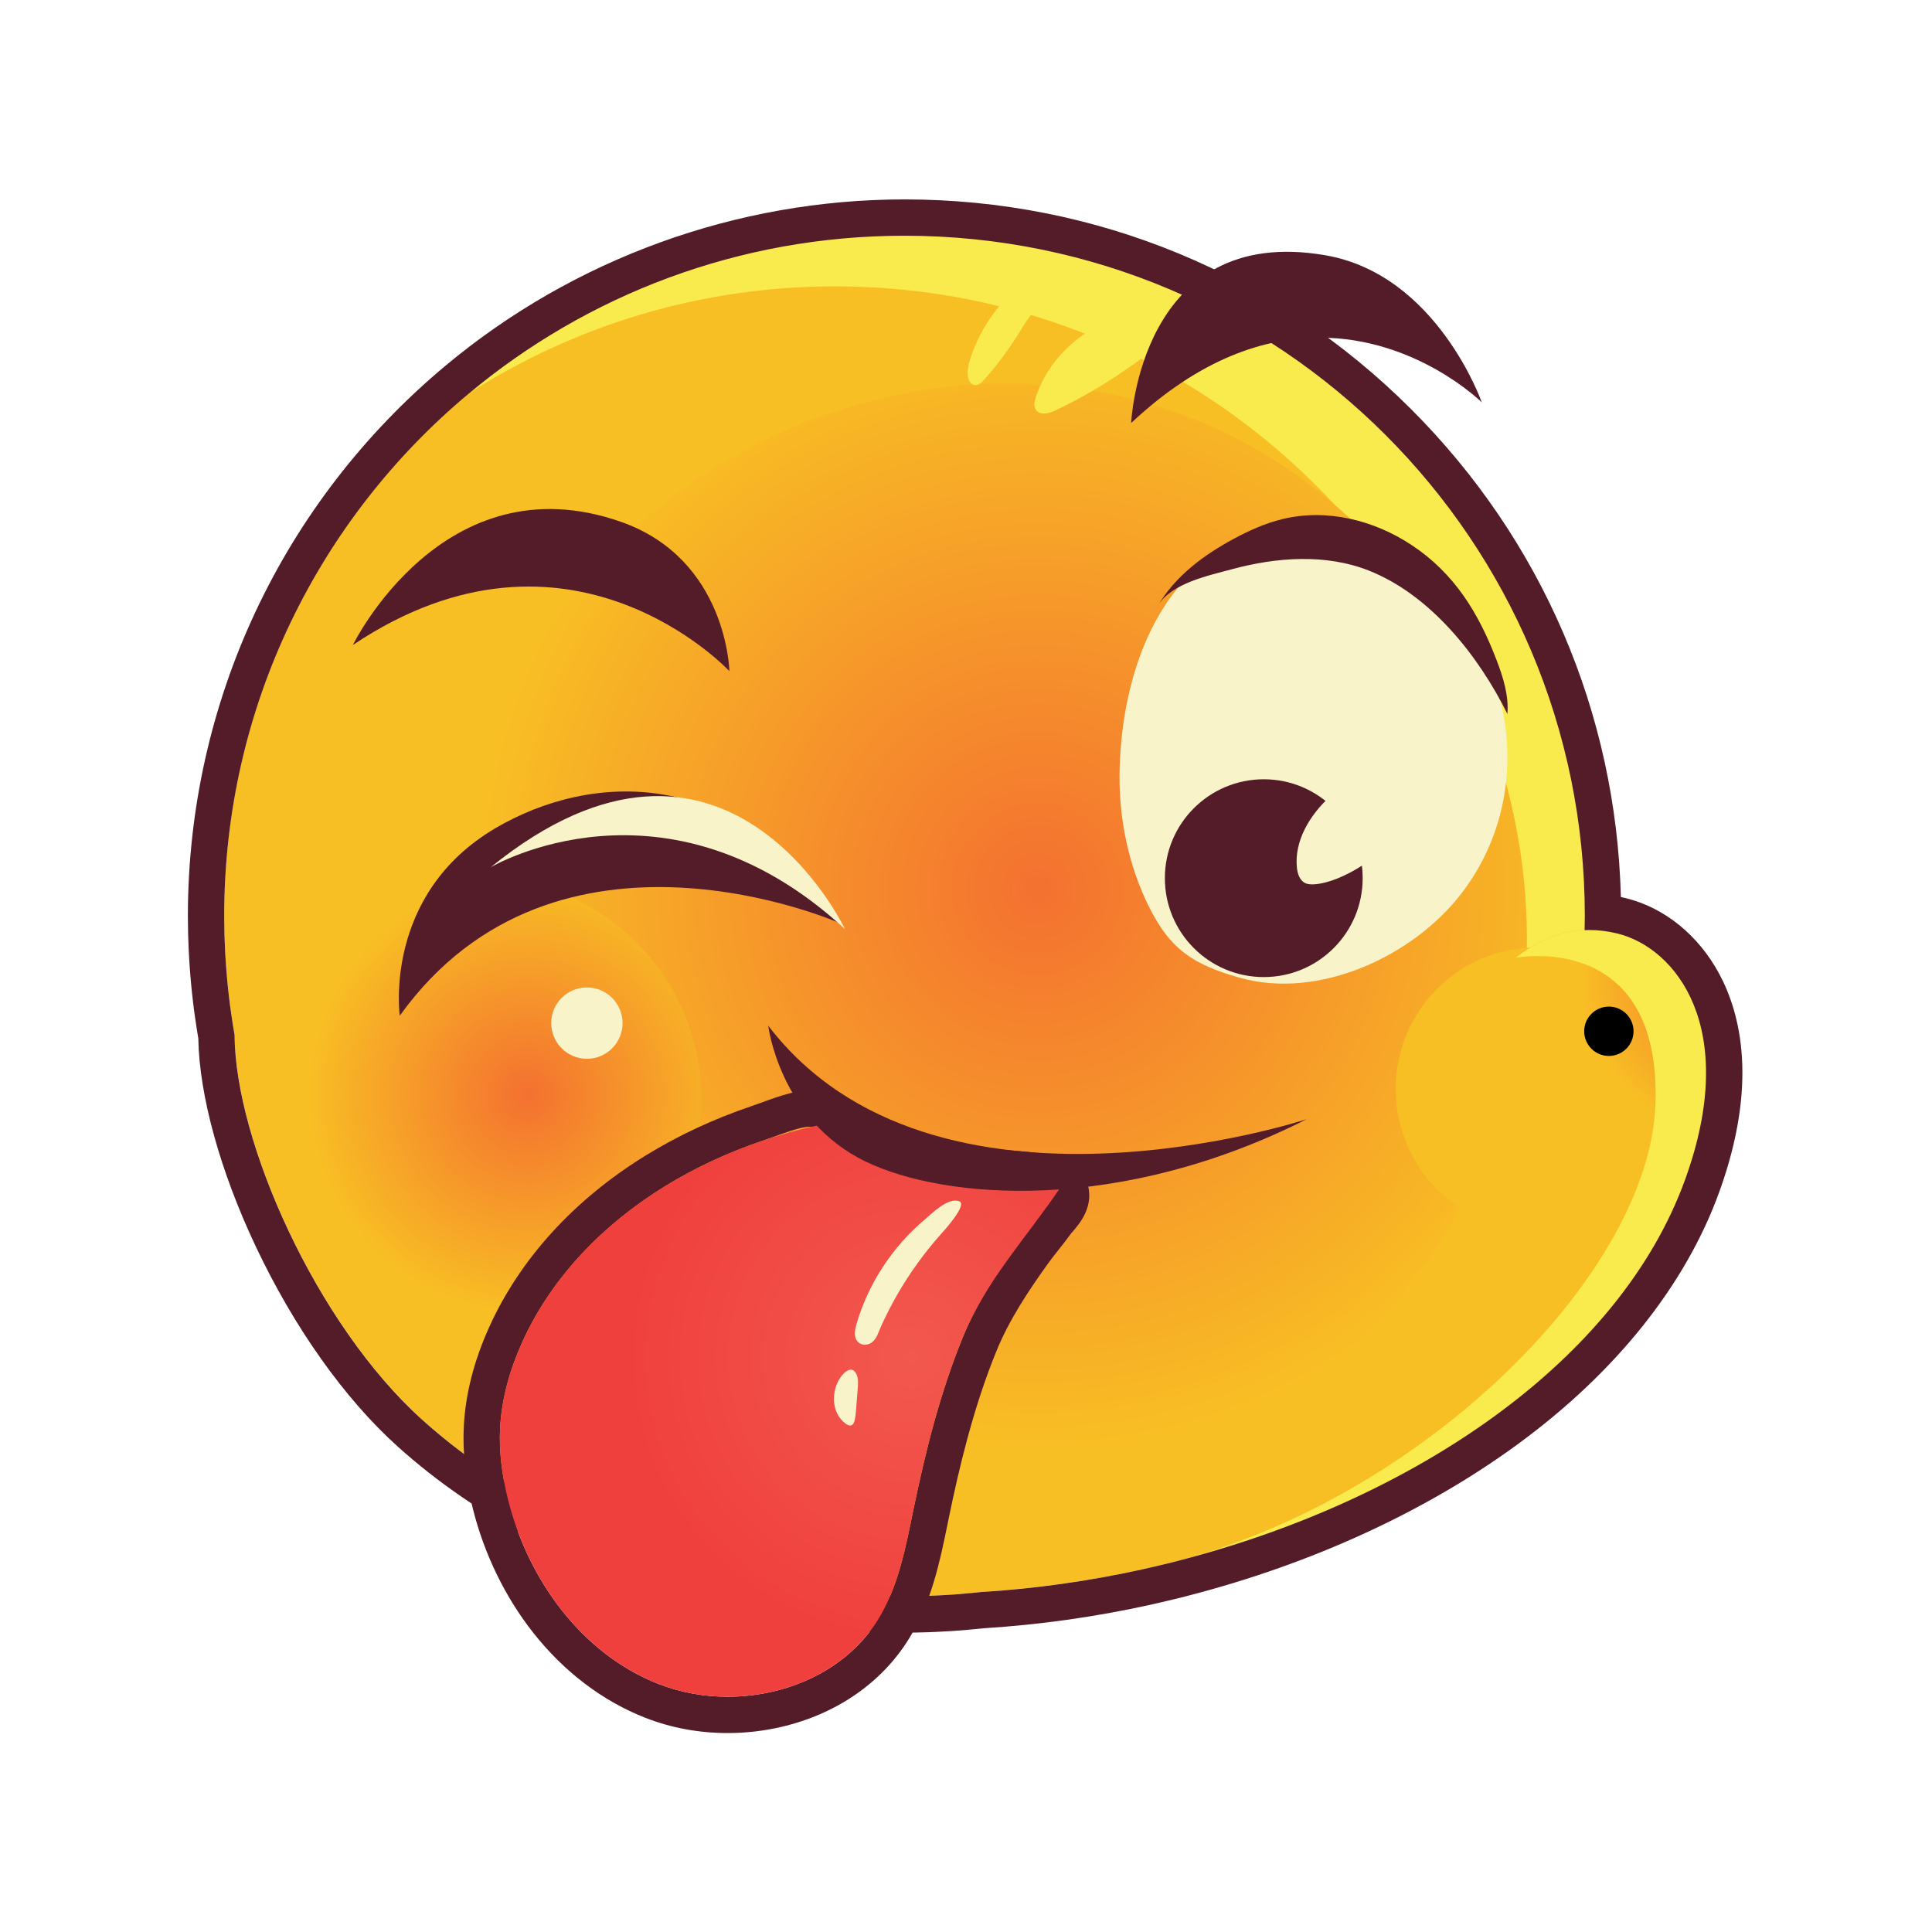
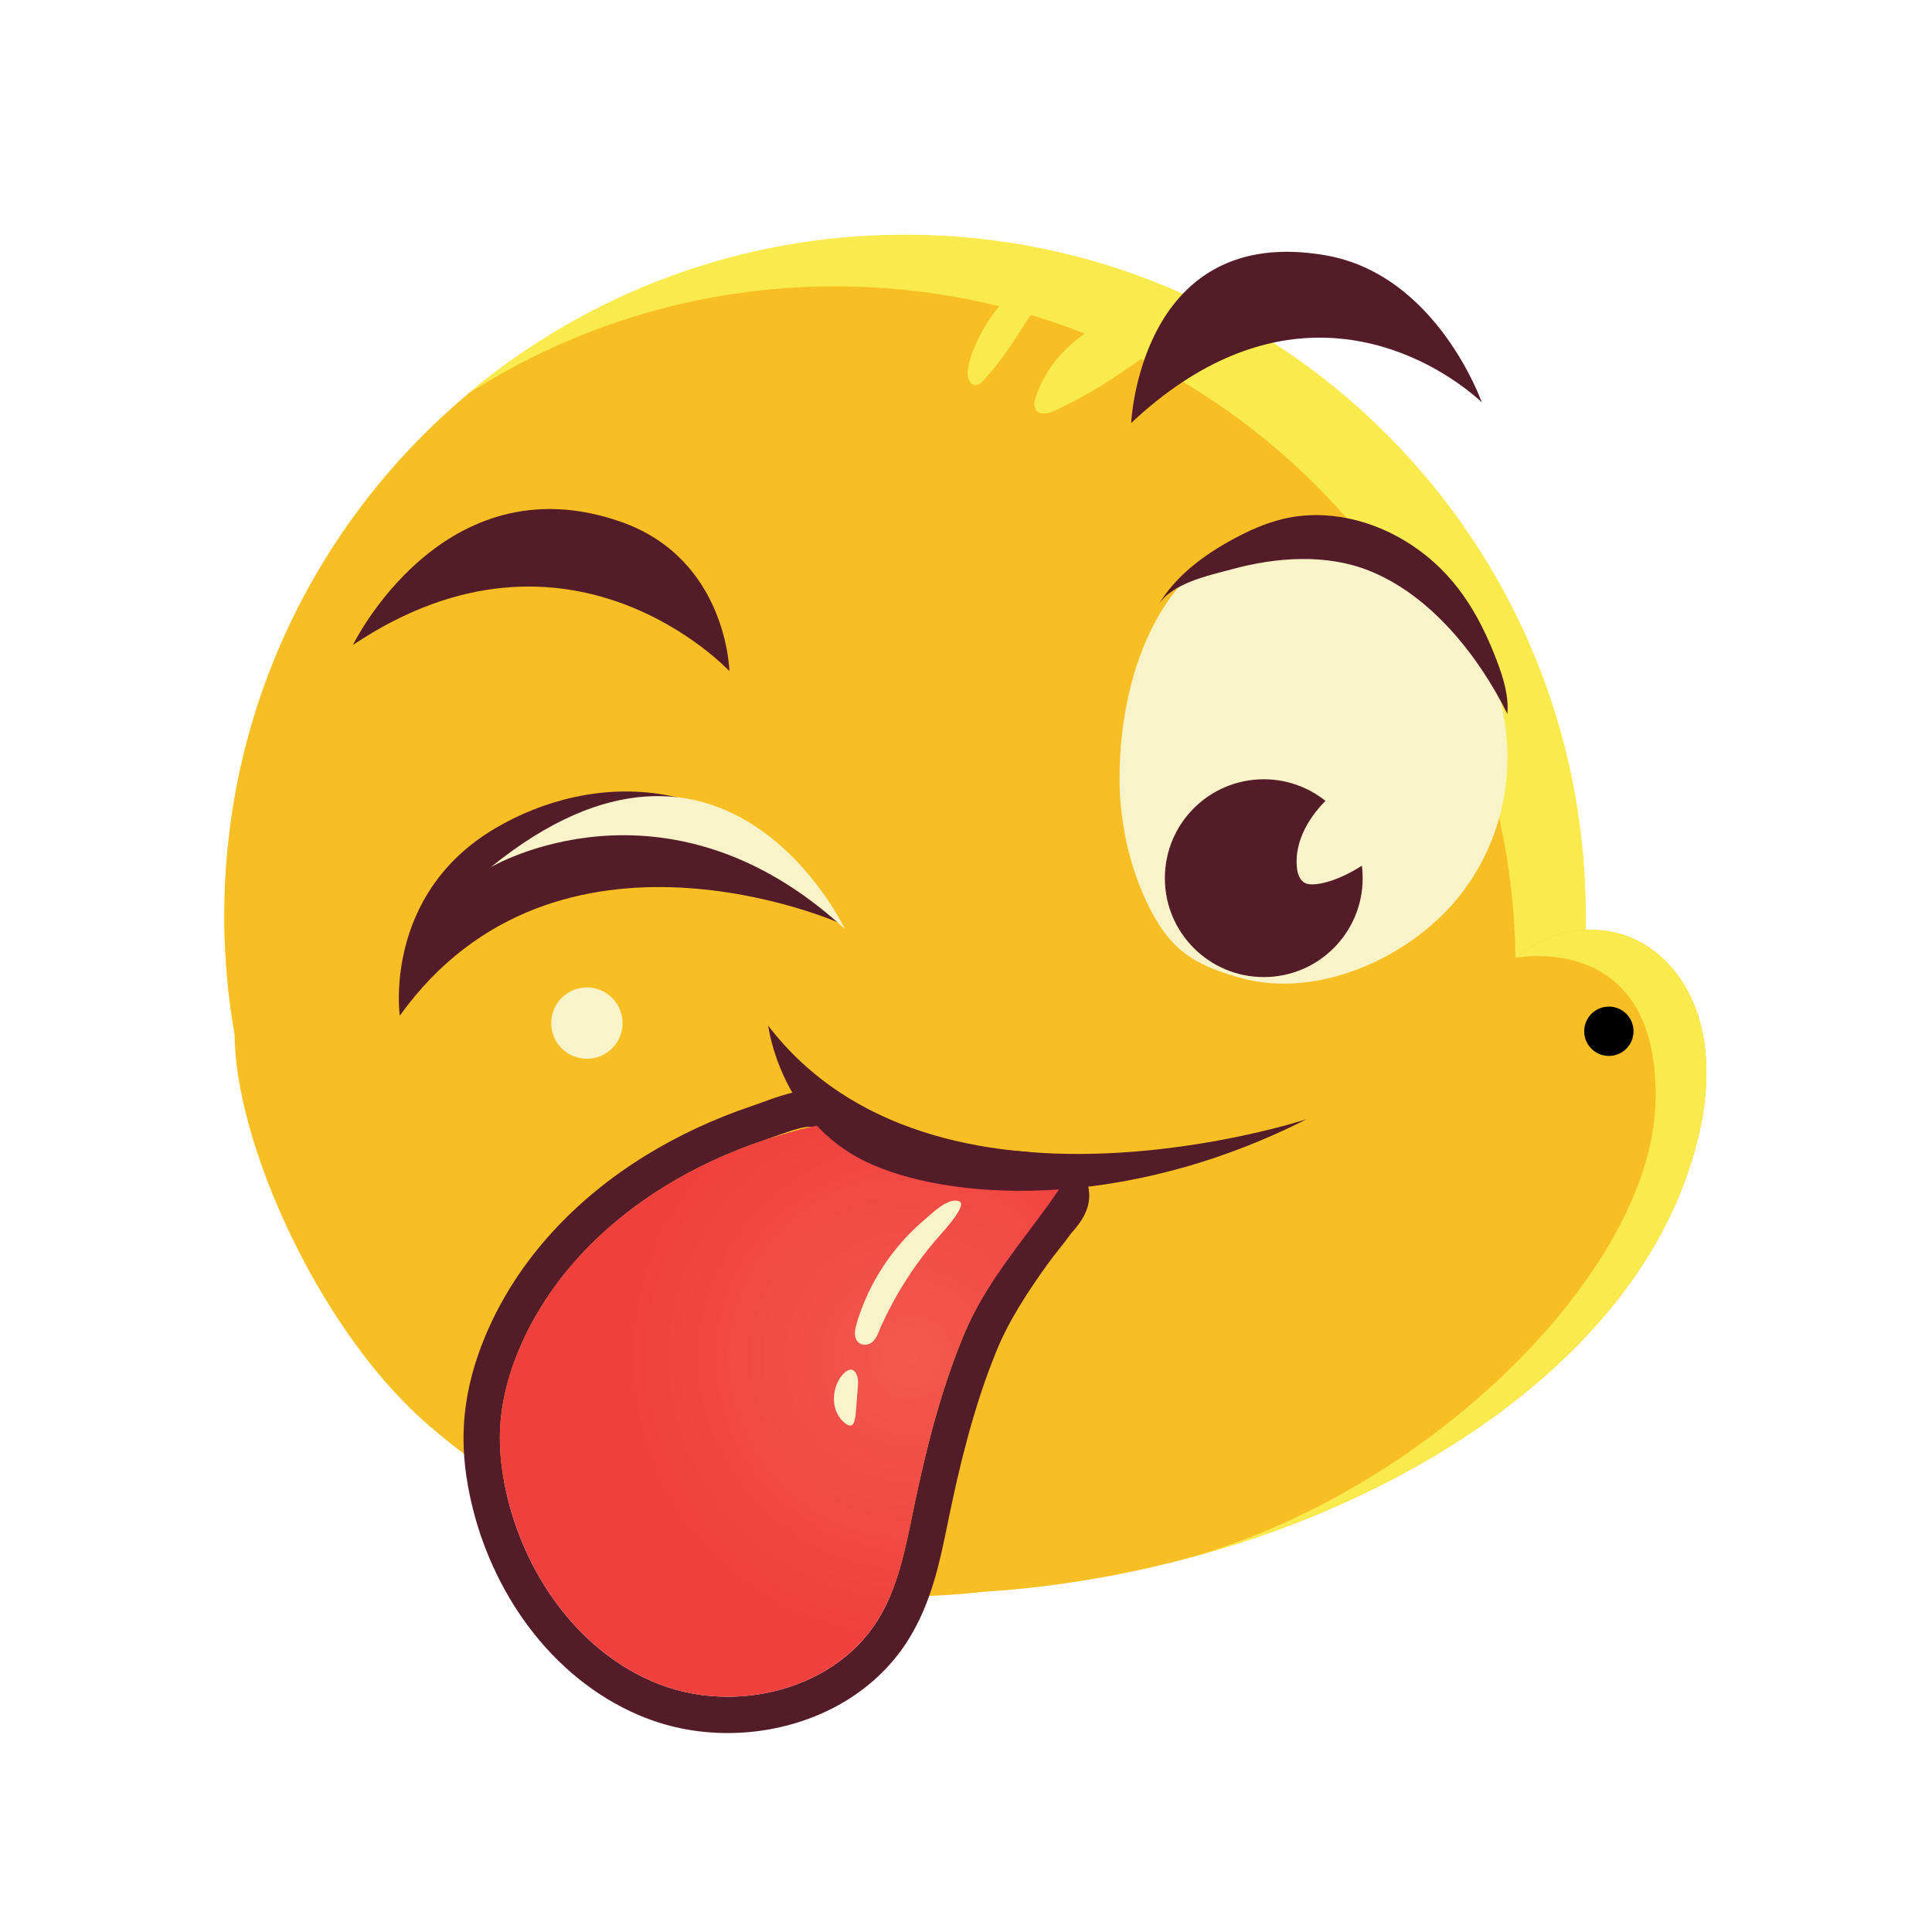
<svg xmlns="http://www.w3.org/2000/svg" xmlns:ns1="http://sodipodi.sourceforge.net/DTD/sodipodi-0.dtd" xmlns:ns2="http://www.inkscape.org/namespaces/inkscape" version="1.1" id="svg833" xml:space="preserve" width="2829.333" height="2829.333" viewBox="0 0 2829.333 2829.333" ns1:docname="smiley tongue.svg" ns2:version="1.0.1 (c497b03c, 2020-09-10)">
  <defs id="defs837">
    <clipPath clipPathUnits="userSpaceOnUse" id="clipPath859">
-       <path d="M 16428.5,13008 C 17482.3,9871.9 16079.8,6387.4 12943.8,5333.7 9807.69,4279.9 6411.13,5968 5357.4,9104.1 c -1053.73,3136.1 634.3,6532.6 3770.39,7586.4 3136.11,1053.7 6247.01,-546.4 7300.71,-3682.5 z" id="path857" />
-     </clipPath>
+       </clipPath>
    <radialGradient fx="0" fy="0" cx="0" cy="0" r="1" gradientUnits="userSpaceOnUse" gradientTransform="matrix(5621.15,1888.75,-1888.75,5621.15,10920.7,10973.4)" spreadMethod="pad" id="radialGradient869">
      <stop style="stop-opacity:1;stop-color:#f47130" offset="0" id="stop863" />
      <stop style="stop-opacity:1;stop-color:#f47130" offset="0.005" id="stop865" />
      <stop style="stop-opacity:1;stop-color:#f8bf24" offset="1" id="stop867" />
    </radialGradient>
    <clipPath clipPathUnits="userSpaceOnUse" id="clipPath887">
-       <path d="M 7577.55,9927.2 C 8003.37,8659.9 7321.23,7287.4 6053.96,6861.6 4786.69,6435.8 3414.13,7117.9 2988.31,8385.2 c -425.82,1267.3 256.37,2639.8 1523.64,3065.6 1267.28,425.8 2639.78,-256.3 3065.6,-1523.6 z" id="path885" />
-     </clipPath>
+       </clipPath>
    <radialGradient fx="0" fy="0" cx="0" cy="0" r="1" gradientUnits="userSpaceOnUse" gradientTransform="matrix(2294.61,771.007,-771.007,2294.61,5790.82,9202.4)" spreadMethod="pad" id="radialGradient895">
      <stop style="stop-opacity:1;stop-color:#f47130" offset="0" id="stop889" />
      <stop style="stop-opacity:1;stop-color:#f47130" offset="0.005" id="stop891" />
      <stop style="stop-opacity:1;stop-color:#f8bf24" offset="1" id="stop893" />
    </radialGradient>
    <clipPath clipPathUnits="userSpaceOnUse" id="clipPath911">
      <path d="m 18363.6,9754.4 c 274.1,-815.8 -165,-1699.4 -980.9,-1973.5 -815.8,-274.2 -1699.4,165 -1973.5,980.8 -274.2,815.9 165,1699.5 980.8,1973.6 815.9,274.1 1699.5,-165 1973.6,-980.9 z" id="path909" />
    </clipPath>
    <radialGradient fx="0" fy="0" cx="0" cy="0" r="1" gradientUnits="userSpaceOnUse" gradientTransform="matrix(1477.22,496.359,-496.359,1477.22,16886.4,9258.1)" spreadMethod="pad" id="radialGradient921">
      <stop style="stop-opacity:1;stop-color:#f47130" offset="0" id="stop915" />
      <stop style="stop-opacity:1;stop-color:#f47130" offset="0.005" id="stop917" />
      <stop style="stop-opacity:1;stop-color:#f8bf24" offset="1" id="stop919" />
    </radialGradient>
    <clipPath clipPathUnits="userSpaceOnUse" id="clipPath953">
      <path d="m 5580.44,4753.7 c 218.66,-880 810.33,-1698.9 1655.04,-2028.8 394.69,-154.5 841.75,-179.3 1255.1,-83.5 470.4,108.9 897.39,375.2 1152.44,784.8 224.99,362.1 305.47,792.3 391.18,1210.1 133.2,645.3 294.4,1289.6 544.6,1900.3 256.3,626.2 702.1,1094.9 1068.8,1639.9 -108,88.2 -364,99.2 -574,124.1 -176.1,20.5 -354,35.1 -476,70.1 -331.6,95.4 -652.08,228.4 -953.7,396.2 -95.35,53.6 -191.77,111.6 -299.39,129.4 -99.64,17.1 -201.56,-1.3 -300.52,-21.7 C 7660.38,8586.8 6318.52,7766.9 5737.18,6479.2 5603.2,6182.8 5511.56,5864.6 5494.35,5539.9 c -13.83,-264.2 22.27,-529.5 86.09,-786.2 z" id="path951" />
    </clipPath>
    <radialGradient fx="0" fy="0" cx="0" cy="0" r="1" gradientUnits="userSpaceOnUse" gradientTransform="matrix(-3100.87,-60.038,-60.038,3100.87,10000.3,6316.6)" spreadMethod="pad" id="radialGradient961">
      <stop style="stop-opacity:1;stop-color:#f2584e" offset="0" id="stop955" />
      <stop style="stop-opacity:1;stop-color:#f2584e" offset="0.005" id="stop957" />
      <stop style="stop-opacity:1;stop-color:#f0403d" offset="1" id="stop959" />
    </radialGradient>
  </defs>
  <ns1:namedview pagecolor="#ffffff" bordercolor="#666666" borderopacity="1" objecttolerance="10" gridtolerance="10" guidetolerance="10" ns2:pageopacity="0" ns2:pageshadow="2" ns2:window-width="1924" ns2:window-height="1142" id="namedview835" showgrid="false" ns2:zoom="0.26861452" ns2:cx="1414.6666" ns2:cy="1414.6666" ns2:window-x="0" ns2:window-y="23" ns2:window-maximized="0" ns2:current-layer="g841" />
  <g id="g841" ns2:groupmode="layer" ns2:label="ink_ext_XXXXXX" transform="matrix(1.333,0,0,-1.333,0,2829.333)">
    <g id="g843" transform="scale(0.1)">
      <g id="g845" transform="scale(1.144)">
-         <path d="m 2154.44,9762.72 c 0,-3610.2 2926.62,-6537.25 6537.27,-6537.25 1295.98,0 2504.39,377.38 3520.29,1028.18 1814.7,1161.69 3016.9,3194.95 3016.9,5509.07 0,3610.68 -2926.6,6537.28 -6537.19,6537.28 -1593.54,0 -3054.04,-570.2 -4188.65,-1518.1 C 3067.44,13583.2 2154.44,11779.4 2154.44,9762.72" style="fill:#f9ea4e;fill-opacity:1;fill-rule:nonzero;stroke:none" id="path847" />
+         <path d="m 2154.44,9762.72 c 0,-3610.2 2926.62,-6537.25 6537.27,-6537.25 1295.98,0 2504.39,377.38 3520.29,1028.18 1814.7,1161.69 3016.9,3194.95 3016.9,5509.07 0,3610.68 -2926.6,6537.28 -6537.19,6537.28 -1593.54,0 -3054.04,-570.2 -4188.65,-1518.1 " style="fill:#f9ea4e;fill-opacity:1;fill-rule:nonzero;stroke:none" id="path847" />
      </g>
      <g id="g849" transform="scale(1.173)">
        <path d="m 2100.32,9517.47 c 0,1966.03 890.06,3724.53 2289.62,4893.13 990.86,634.5 2168.44,1002.4 3431.91,1002.4 3491.85,0 6326.85,-2807.9 6371.95,-6289 h 1.1 l -0.8,-0.59 0.8,0.59 c 183.7,141.16 499.2,341.99 955.5,230.15 548.2,-134.34 1149.6,-881.56 637,-2301.5 -615.3,-1706.18 -2542.1,-3004.9 -4739.5,-3572.27 -29.8,-8.01 -59.5,-15.68 -89.3,-22.93 -34.8,-8.52 -69.8,-17.05 -105.1,-25.06 -13.1,-3.41 -26.3,-6.39 -39.5,-9.38 -34.9,-8.52 -69.7,-16.19 -105,-23.78 l -11.5,-2.98 c -495.1,-108.85 -1000.68,-180.2 -1505.73,-211.4 -235.86,-26.51 -475.47,-40.4 -718.4,-40.4 -644.17,0 -1265.88,95.98 -1851.99,273.71 -1009.3,259.72 -1933.59,720.88 -2669.04,1383.11 -988.87,890.68 -1751.06,2607.52 -1754.55,3600.57 -63.96,362.28 -97.47,735.04 -97.47,1115.63" style="fill:#f8bf24;fill-opacity:1;fill-rule:nonzero;stroke:none" id="path851" />
      </g>
      <g id="g853">
        <g id="g855" clip-path="url(#clipPath859)">
          <g id="g861" transform="scale(1.044)">
            <path d="M 15739.1,12462.1 C 16748.6,9457.62 15405,6119.35 12400.6,5109.87 9396.11,4100.29 6142.08,5717.55 5132.57,8722.04 4123.07,11726.5 5740.25,14980.5 8744.74,15990 c 3004.46,1009.5 5984.86,-523.4 6994.36,-3527.9" style="fill:url(#radialGradient869);fill-opacity:1;fill-rule:nonzero;stroke:none" id="path871" />
          </g>
        </g>
      </g>
      <g id="g873" transform="scale(1.094)">
        <path d="m 10600.9,15280.8 c -64.8,-30.9 -155.6,-54.5 -197.2,4 -26.8,37.8 -15.5,89.7 -0.6,133.5 120.6,356.5 415.8,649.9 772.2,770.3 126.6,42.8 464.4,111.4 485.7,-99.1 16.6,-162.7 -246.8,-323.6 -356.2,-400 -222.5,-155.4 -458.8,-292 -703.9,-408.7" style="fill:#f9ea4e;fill-opacity:1;fill-rule:nonzero;stroke:none" id="path875" />
      </g>
      <g id="g877" transform="scale(1.109)">
        <path d="m 9745.89,15374.4 c -23.71,-25.7 -53.2,-53 -88.09,-49.9 -49.69,4.4 -71.87,65.5 -71.87,115.4 0.18,67.1 19.47,132.8 42.56,195.9 60.42,164.9 148.24,319.6 258.89,456 53.56,66 114.82,129.4 193.02,162.7 54.8,23.3 215.9,45.5 235.4,-36.9 12.7,-53.6 -131.9,-233.1 -162,-282.3 -120.4,-197.6 -250.73,-390.3 -407.91,-560.9" style="fill:#f9ea4e;fill-opacity:1;fill-rule:nonzero;stroke:none" id="path879" />
      </g>
      <g id="g881">
        <g id="g883" clip-path="url(#clipPath887)">
          <path d="M 7577.55,9927.2 C 8003.37,8659.9 7321.23,7287.4 6053.96,6861.6 4786.69,6435.8 3414.13,7117.9 2988.31,8385.2 c -425.82,1267.3 256.37,2639.8 1523.64,3065.6 1267.28,425.8 2639.78,-256.3 3065.6,-1523.6" style="fill:url(#radialGradient895);fill-opacity:1;fill-rule:nonzero;stroke:none" id="path897" />
        </g>
      </g>
      <path d="m 6055.86,9985.2 c 0,-216.4 175.44,-391.9 391.86,-391.9 216.47,0 391.91,175.5 391.91,391.9 0,216.4 -175.44,391.9 -391.91,391.9 -216.42,0 -391.86,-175.5 -391.86,-391.9" style="fill:#f9f3ca;fill-opacity:1;fill-rule:nonzero;stroke:none" id="path899" />
      <path d="m 9234.64,11080 c 0,0 -3117.53,1389.9 -4842.83,-1013.5 0,0 -187.62,1333.6 1053.58,2061.7 1032.05,605.5 2644.7,719.2 3789.25,-1048.2" style="fill:#531c28;fill-opacity:1;fill-rule:nonzero;stroke:none" id="path901" />
      <path d="m 5391.75,11698 c 0,0 1920.62,1137 3891.42,-679.9 0,0 -1311.27,2771.8 -3891.42,679.9" style="fill:#f9f3ca;fill-opacity:1;fill-rule:nonzero;stroke:none" id="path903" />
      <g id="g905">
        <g id="g907" clip-path="url(#clipPath911)">
          <g id="g913" transform="scale(1.132)">
-             <path d="m 16228.1,8620.04 c 242.2,-720.92 -145.8,-1501.77 -866.9,-1744 -720.9,-242.31 -1501.7,145.82 -1744,866.75 -242.3,721.02 145.8,1501.86 866.8,1744.08 721,242.23 1501.8,-145.81 1744.1,-866.83" style="fill:url(#radialGradient921);fill-opacity:1;fill-rule:nonzero;stroke:none" id="path923" />
-           </g>
+             </g>
        </g>
      </g>
      <g id="g925" transform="scale(1.101)">
        <path d="m 15807.6,8987.81 c 0,-135.96 110.2,-246.23 246.2,-246.23 136,0 246.2,110.27 246.2,246.23 0,135.96 -110.2,246.22 -246.2,246.22 -136,0 -246.2,-110.26 -246.2,-246.22" style="fill:#000000;fill-opacity:1;fill-rule:nonzero;stroke:none" id="path927" />
      </g>
      <g id="g929" transform="scale(1.173)">
        <path d="m 11047.9,3480.38 c 2197.4,567.37 4124.2,1866.09 4739.5,3572.27 512.6,1419.94 -88.8,2167.16 -637,2301.5 -456.3,111.84 -771.8,-88.99 -955.5,-230.15 0,0 1359.2,268.34 1310.3,-1361.63 -47.6,-1576.96 -2136.6,-3662.29 -4457.3,-4281.99" style="fill:#f9ea4e;fill-opacity:1;fill-rule:nonzero;stroke:none" id="path931" />
      </g>
      <path d="m 8013.26,13852.1 c 0,0 -1753.02,1883.7 -4136.58,287.1 0,0 992.15,2037.5 2944.68,1353.4 1168.47,-409.4 1191.9,-1640.5 1191.9,-1640.5" style="fill:#531c28;fill-opacity:1;fill-rule:nonzero;stroke:none" id="path933" />
      <g id="g935" transform="scale(1.152)">
        <path d="m 14131.3,14587.4 c 0,0 -623.2,618.5 -1548.5,617.3 -521.6,-0.6 -1139.2,-198.1 -1795.3,-814.1 0,0 83.3,1909.4 1856.9,1598.8 1061.4,-185.9 1486.9,-1402 1486.9,-1402" style="fill:#531c28;fill-opacity:1;fill-rule:nonzero;stroke:none" id="path937" />
      </g>
      <path d="m 12563.2,3987.8 c 41.4,8.9 82.3,17.9 123.2,27.9 -43.4,-9.5 -84.3,-19 -123.2,-27.9" style="fill:#f9ea4e;fill-opacity:1;fill-rule:nonzero;stroke:none" id="path939" />
      <g id="g941" transform="scale(1.185)">
-         <path d="m 8385.75,16062.9 c -1554.25,0 -3066.1,-548 -4257.06,-1542.9 C 2611.87,13253.4 1741.9,11394.2 1741.9,9419.06 c 0,-50.45 0.66,-102.92 2.02,-160.37 0.33,-12.4 0.74,-24.72 1.19,-37.03 l 0.61,-18.14 c 1.12,-34.76 2.35,-69.34 3.95,-103.84 0.91,-18.56 1.98,-36.95 3,-55.35 l 0.7,-11.55 c 1.73,-30.37 3.61,-60.57 5.75,-90.69 1.73,-24.38 3.62,-48.59 5.59,-72.8 2.31,-27.84 4.77,-55.59 7.4,-83.26 2.38,-25.39 4.85,-50.96 7.57,-76.43 2.75,-25.9 5.8,-51.71 8.87,-77.53 l 1.48,-12.82 c 2.63,-22.36 5.26,-44.71 8.18,-66.98 2.31,-17.72 4.81,-35.35 7.36,-52.98 l 2.55,-17.8 c 10.11,-71.71 20.13,-136.58 30.53,-197.32 8.79,-529.69 202.75,-1231.81 534.6,-1932.92 355.02,-750.04 821.27,-1406.95 1312.91,-1849.75 739.6,-666.02 1699.34,-1164.92 2775.92,-1442.97 151.13,-45.64 305.25,-86.3 458.27,-120.72 72.01,-16.19 147.84,-31.88 225.39,-46.48 l 6.21,-1.26 13.24,-2.45 c 80.68,-15.02 156.14,-27.75 230.9,-38.89 l 8.71,-1.26 c 67.04,-9.88 136.91,-18.98 213.1,-27.76 l 9.59,-1.18 c 10.56,-1.18 21.12,-2.45 31.68,-3.54 81.46,-8.86 155.11,-15.78 225.11,-21.01 3.95,-0.25 8.09,-0.5 12.29,-0.76 66.17,-4.8 134.23,-8.6 209.53,-11.72 18.58,-0.76 37.19,-1.52 55.85,-2.11 85.37,-2.78 156.47,-4.14 223.8,-4.14 66.89,0 138.76,1.27 219.92,3.97 19.65,0.67 39.48,1.6 59.3,2.45 l 18.9,0.84 c 49.26,2.19 94.56,4.72 138.6,7.59 31.04,2.03 62.34,4.14 93.56,6.67 42.51,3.29 84.69,7.33 126.79,11.47 l 26.99,2.61 c 18.56,1.69 37.2,3.46 55.76,5.49 511.81,32.05 1027.73,104.69 1533.53,215.96 4.8,1.01 11.9,2.61 20.8,4.98 31.8,6.91 65.3,14.34 99.2,22.52 13.8,3.12 27.7,6.33 41.5,9.87 35.1,8.01 69.8,16.45 104.4,24.97 31.4,7.59 63.1,15.69 94.8,24.29 1144.5,295.68 2197.3,779.32 3044.9,1398.6 914.5,668.21 1563.3,1480.08 1876.3,2347.97 359,994.85 197.6,1645.43 -1,2015.94 -192.5,359.03 -508.1,615.27 -866.1,703.04 -15.5,3.8 -31,7.36 -46.6,10.65 -44.1,1708.77 -730.3,3308.67 -1943.6,4521.97 -1254.8,1254.8 -2923.2,1945.8 -4697.95,1945.8 z m 0,-336.7 c 3483.55,0 6307.15,-2823.6 6307.15,-6307.14 0,-43.7 -1.3,-87.14 -2.1,-130.67 15,0.67 30.2,1.01 45.5,1.01 80.2,0 165.9,-9.54 257.5,-31.97 542.5,-132.95 1137.6,-872.45 630.5,-2277.71 -609.1,-1688.53 -2516,-2973.83 -4690.7,-3535.33 -29.4,-7.93 -58.8,-15.52 -88.4,-22.69 -34.4,-8.43 -69,-16.87 -103.9,-24.8 -13,-3.38 -26.1,-6.33 -39.1,-9.28 -34.5,-8.44 -69,-16.03 -104,-23.62 -3.8,-1.18 -7.6,-2.03 -11.4,-2.87 -489.9,-107.73 -990.25,-178.33 -1490.08,-209.3 -28.85,-3.2 -57.95,-5.65 -86.97,-8.51 -39.99,-3.97 -80.06,-7.77 -120.3,-10.97 -29.61,-2.28 -59.3,-4.31 -89.08,-6.25 -43.62,-2.86 -87.48,-5.23 -131.43,-7.17 -24.81,-1.09 -49.61,-2.36 -74.41,-3.2 -69.34,-2.28 -138.94,-3.8 -208.78,-3.8 -71.19,0 -141.97,1.61 -212.58,3.97 -17.76,0.59 -35.43,1.26 -53.13,2.02 -66.18,2.7 -132.15,6.25 -197.78,11.05 -4.28,0.25 -8.59,0.51 -12.91,0.76 -71.6,5.4 -142.82,12.23 -213.72,19.91 -13.11,1.44 -26.14,3.04 -39.18,4.56 -67.89,7.76 -135.54,16.45 -202.78,26.4 l -7.85,1.1 c -73.45,11.05 -146.4,23.37 -218.98,36.86 -6.21,1.19 -12.42,2.37 -18.62,3.63 -71.68,13.5 -142.99,28.09 -213.81,44.04 h -0.08 c -149.19,33.66 -296.41,72.63 -441.42,116.58 -998.86,257.04 -1913.55,713.43 -2641.44,1368.82 -978.64,881.47 -1732.96,2580.46 -1736.41,3563.34 -12.5,70.77 -23.46,142.06 -33.57,213.59 -3.17,22.36 -6.46,44.71 -9.43,67.15 -3.28,25.31 -6.15,50.62 -9.16,75.92 -2.92,24.47 -5.79,49.02 -8.42,73.57 -2.55,24.12 -4.9,48.34 -7.19,72.63 -2.51,26.32 -4.85,52.64 -7.03,79.05 -1.9,22.94 -3.66,45.97 -5.3,69.09 -2.02,28.59 -3.83,57.27 -5.47,86.04 -1.19,21.18 -2.47,42.35 -3.49,63.53 -1.52,32.81 -2.68,65.8 -3.75,98.7 -0.56,17.46 -1.31,34.92 -1.72,52.47 -1.19,50.61 -1.93,101.4 -1.93,152.35 0,1945.74 880.9,3685.94 2265.95,4842.54 1094.7,914.5 2503.75,1464.6 4041.2,1464.6" style="fill:#531c28;fill-opacity:1;fill-rule:nonzero;stroke:none" id="path943" />
-       </g>
+         </g>
      <path d="m 8893.5,9246 c -64.95,0 -131.69,-9.8 -216.37,-31.8 -107.82,-28 -205.11,-63.4 -299.19,-97.7 -40.15,-14.6 -80.2,-29.2 -120.59,-42.9 -415.29,-140.3 -806.96,-323 -1164.13,-543 -786.5,-484.5 -1381.18,-1137 -1719.84,-1887.1 -165.55,-366.4 -258.95,-730.7 -277.56,-1082.5 -14.91,-284.8 16.91,-580.4 97.34,-903.6 124.88,-502.8 355.42,-977.1 666.7,-1371.6 337.24,-427.5 762.72,-750 1230.39,-932.7 283.6,-111 588.06,-167.4 904.59,-167.4 197.42,0 394.55,22.5 585.87,66.9 604.04,139.9 1101.72,481.7 1401.11,962.6 252.38,406.3 343.48,851.8 431.48,1282.7 l 11.9,58.2 c 107.1,518.6 263.4,1195.6 522.9,1829.2 142,346.8 354.5,664 563.1,955.1 36.2,50.6 76.5,101.6 119.2,155.5 45.8,58 93.2,117.8 139.7,182.5 3.4,3.9 7.3,8.3 11.4,13 75.7,86.4 253.2,288.9 158,551.3 -56.6,155.8 -196.3,265.4 -373.9,293.2 -175.7,27.5 -347.5,41.3 -513.8,54.6 -180.3,14.4 -350.6,28.1 -514.8,57.8 -202.9,36.7 -416.6,99 -623.29,159.3 l -31.33,9.1 c -219.97,64.1 -411.54,151.7 -554,253.3 -11.45,8.2 -21.97,15.8 -31.77,23 -88.82,64.6 -210.42,153 -403.11,153 z m 0,-399.1 c 72.69,0 110.3,-35.6 203.07,-101.8 198.97,-142 440.04,-243.4 674.19,-311.6 226.6,-66 461.04,-135.6 695.24,-178 343.8,-62.2 692.7,-59.9 1038,-113.9 152.2,-23.8 -15.7,-171.1 -53.9,-224.6 -84.1,-117.7 -179.3,-226.7 -263.4,-344.1 -234,-326.7 -455.1,-663 -607.9,-1036.3 -250.2,-610.7 -411.4,-1255 -544.6,-1900.3 -85.71,-417.8 -166.19,-848 -391.18,-1210.1 -255.05,-409.6 -682.04,-675.9 -1152.44,-784.8 -161.8,-37.5 -328.77,-56.5 -495.74,-56.5 -259.58,0 -519.16,45.9 -759.36,140 -844.71,329.9 -1436.42,1148.8 -1655.04,2028.8 -63.87,256.7 -99.92,522 -86.09,786.2 17.21,324.7 108.85,642.9 242.83,939.3 325.16,720.3 897.63,1300.3 1565.4,1711.6 339.68,209.3 704.64,377.1 1082.52,504.7 130.71,44.2 258.56,97.7 392.3,132.4 49.2,12.8 85.7,19 116.1,19" style="fill:#531c28;fill-opacity:1;fill-rule:nonzero;stroke:none" id="path945" />
      <g id="g947">
        <g id="g949" clip-path="url(#clipPath953)">
          <path d="m 5580.44,4753.7 c 218.66,-880 810.33,-1698.9 1655.04,-2028.8 394.69,-154.5 841.75,-179.3 1255.1,-83.5 470.4,108.9 897.39,375.2 1152.44,784.8 224.99,362.1 305.47,792.3 391.18,1210.1 133.2,645.3 294.4,1289.6 544.6,1900.3 256.3,626.2 702.1,1094.9 1068.8,1639.9 -108,88.2 -364,99.2 -574,124.1 -176.1,20.5 -354,35.1 -476,70.1 -331.6,95.4 -652.08,228.4 -953.7,396.2 -95.35,53.6 -191.77,111.6 -299.39,129.4 -99.64,17.1 -201.56,-1.3 -300.52,-21.7 C 7660.38,8586.8 6318.52,7766.9 5737.18,6479.2 5603.2,6182.8 5511.56,5864.6 5494.35,5539.9 c -13.83,-264.2 22.27,-529.5 86.09,-786.2" style="fill:url(#radialGradient961);fill-opacity:1;fill-rule:nonzero;stroke:none" id="path963" />
        </g>
      </g>
      <path d="m 9680.05,6655.7 -0.88,-2 c -27.77,-61.5 -46.87,-140.6 -106.36,-180 -61.58,-40.8 -146.35,-24.7 -172.23,49.9 -18.07,52.1 -4.43,109.3 11.11,162.2 86.48,293.6 232.21,569.1 423.33,808 95.55,119.4 202.58,229.8 319.18,328.7 83.7,71.1 260.9,251.7 383.6,205.5 97.1,-36.5 -173.2,-330.1 -199.5,-359.8 -180.8,-202.4 -340.64,-423.6 -476.53,-658.5 -66.4,-114.9 -127.11,-233.1 -181.72,-354" style="fill:#f9f3ca;fill-opacity:1;fill-rule:nonzero;stroke:none" id="path965" />
      <path d="m 9215.25,6063.9 c 41.6,74.6 146.11,183.4 198.1,54.2 17.49,-43.6 14.13,-92.3 10.43,-139.1 -6.29,-80.2 -12.58,-160.4 -18.86,-240.6 -3.22,-41.1 -6.48,-82.4 -17.06,-122.2 -5.21,-19.8 -14.07,-41.2 -32.93,-49.1 -22.65,-9.5 -47.79,5 -67.38,19.8 -144.75,109.6 -158.68,321.9 -72.3,477" style="fill:#f9f3ca;fill-opacity:1;fill-rule:nonzero;stroke:none" id="path967" />
      <path d="m 14356,8930 c 0,0 -4095,-1350.9 -5916.29,1026.9 0,0 125.99,-1036.4 1070.69,-1492.8 873.9,-422.2 2793.5,-572.6 4845.6,465.9" style="fill:#531c28;fill-opacity:1;fill-rule:nonzero;stroke:none" id="path969" />
      <g id="g971" transform="scale(1.034)">
        <path d="m 11993,11475.3 c 49.8,-195.5 118.8,-385.9 207.4,-567 229.3,-469 477.4,-629.2 969.8,-768.9 840.1,-238.02 1840.9,225.7 2354.4,891.1 775.4,1004.7 599.7,2424.6 -294.6,3289.8 -29.4,28.5 -59.9,56.5 -91.2,83 -426.6,367.8 -1003.3,573.4 -1558.8,487 -1226.6,-190.8 -1675.9,-1496.4 -1685,-2599.8 -2.2,-273.9 30.2,-549.2 98,-815.2" style="fill:#f9f3ca;fill-opacity:1;fill-rule:nonzero;stroke:none" id="path973" />
      </g>
      <path d="m 12797.4,11577.5 c 0,-600 486.5,-1086.5 1086.6,-1086.5 600,0 1086.5,486.5 1086.5,1086.5 0,600.1 -486.5,1086.6 -1086.5,1086.6 -600.1,0 -1086.6,-486.5 -1086.6,-1086.6" style="fill:#531c28;fill-opacity:1;fill-rule:nonzero;stroke:none" id="path975" />
      <path d="m 14438.7,11510.3 c -34,-2.1 -69.6,-1.4 -100.3,13.5 -60.3,29.2 -83.7,103 -90.5,169.7 -29.8,293.8 141.2,575.2 358,775.7 71.6,66.2 150.2,127.3 240.6,163.7 316.1,127.6 706.8,-156.7 539.4,-495.7 -141.6,-286.6 -637.1,-607.7 -947.2,-626.9" style="fill:#f9f3ca;fill-opacity:1;fill-rule:nonzero;stroke:none" id="path977" />
      <g id="g979" transform="scale(1.017)">
        <path d="m 13856.8,15263.9 c 478.5,114.9 985.8,-12.8 1390.9,-280.4 463.6,-306.3 724.9,-735.1 919.3,-1244.3 71,-186 133,-382.1 116.6,-580.4 -311.8,627.8 -831,1286.7 -1501.7,1550 -461.9,181.3 -994.8,142.1 -1465.5,14.7 -250.9,-68 -665.2,-151.9 -807.6,-395.3 186.6,319.1 496.3,548.5 822,723.4 167,89.8 341.6,168 526,212.3" style="fill:#531c28;fill-opacity:1;fill-rule:nonzero;stroke:none" id="path981" />
      </g>
    </g>
  </g>
</svg>